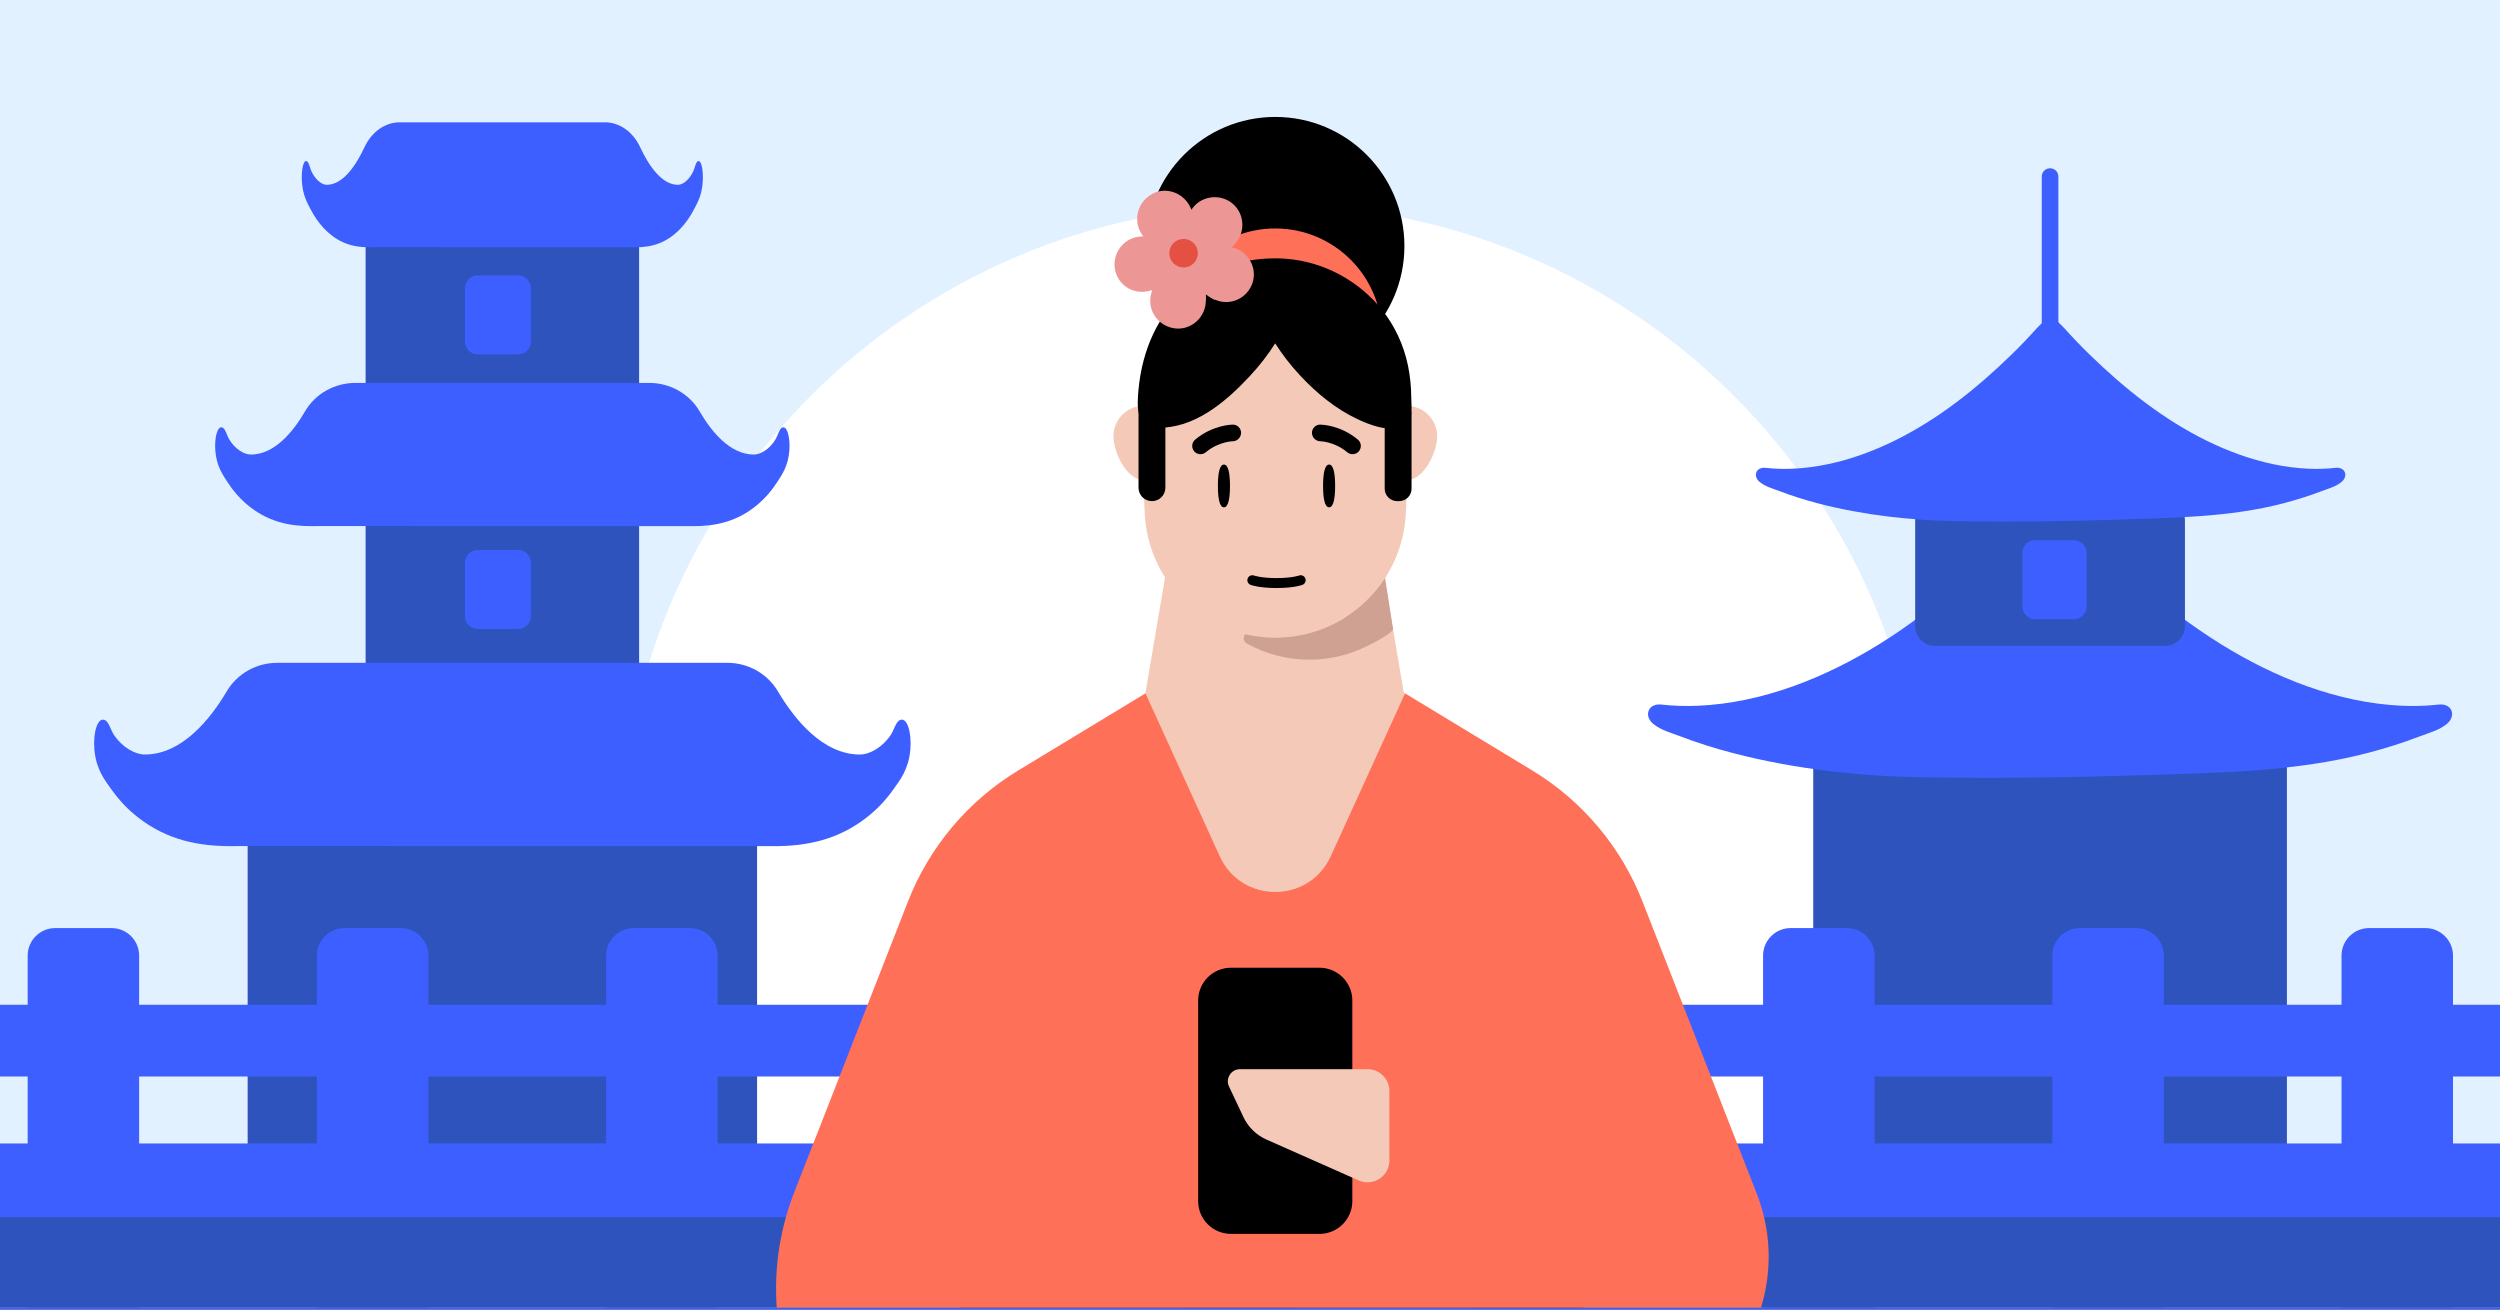
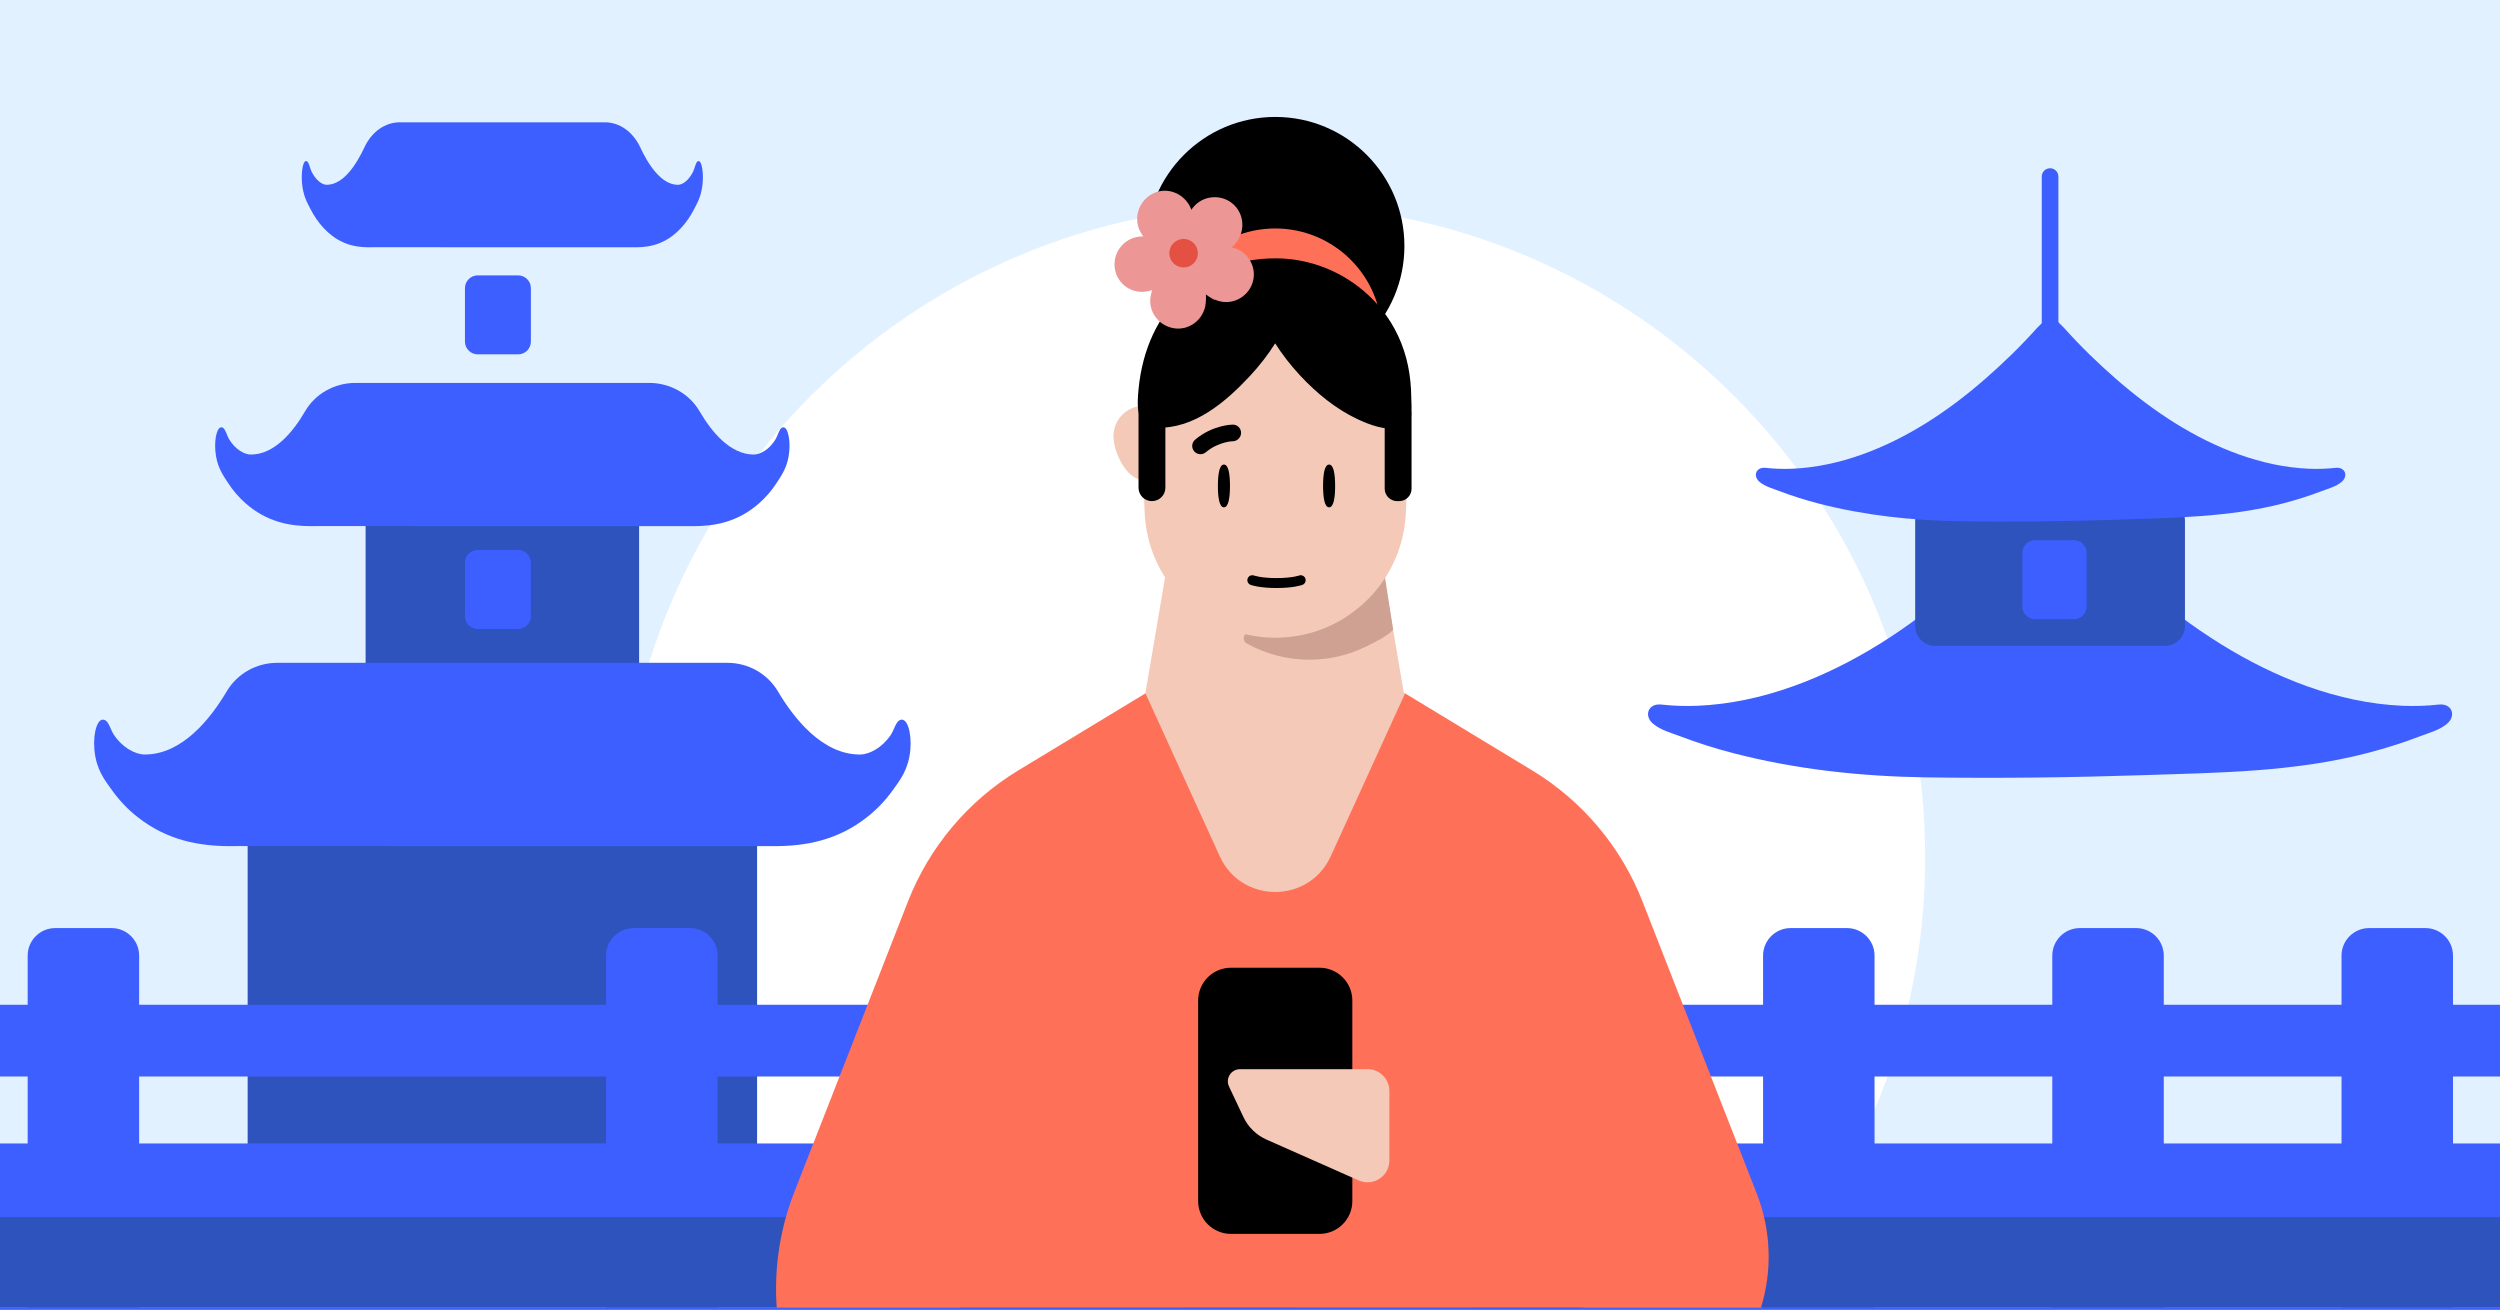
<svg xmlns="http://www.w3.org/2000/svg" fill="none" height="495" viewBox="0 0 945 495" width="945">
  <rect x="0" y="0" width="945" height="495" fill="#333333" stroke="none" />
  <clipPath id="clip0_2570_1318">
    <path d="M0 0H945V495H0Z" />
  </clipPath>
  <clipPath id="clip1_2570_1318">
    <path d="M0-.275H945V494.275H0Z" />
  </clipPath>
  <clipPath id="clip2_2570_1318">
    <path d="M0-.275H945V494.725H0Z" />
  </clipPath>
  <clipPath id="clip3_2570_1318">
    <path d="M-37.206-63.275H995.803V693.725H-37.206Z" />
  </clipPath>
  <clipPath id="clip4_2570_1318">
    <path d="M421.312 72.175H474.075V124.038H421.312Z" />
  </clipPath>
  <g clip-path="url(#clip0_2570_1318)">
    <path d="M0 0H945V495H0Z" fill="#3e5fff" />
    <g clip-path="url(#clip1_2570_1318)">
      <path d="M0 0H945V494.55H0Z" fill="#95d1f9" transform="matrix(1 0 0 1 0 -.275)" />
      <g clip-path="url(#clip2_2570_1318)">
        <path d="M0 0H945V495H0Z" fill="#3e5fff" transform="matrix(1 0 0 1 0 -.275)" />
        <g clip-path="url(#clip3_2570_1318)">
          <path d="M0 0H1033.01V757H0Z" fill="#95d1f9" transform="matrix(1 0 0 1 -37.206 -63.275)" />
          <path d="M985.577-63.27H-23.811C-29.458-63.27-34.036-58.692-34.036-53.045V560.657C-34.036 566.305-29.458 570.882-23.811 570.882H985.577C991.224 570.882 995.802 566.305 995.802 560.657V-53.045C995.802-58.692 991.224-63.27 985.577-63.27Z" fill="#e2f1ff" />
          <path d="M480.952 570.882C617.235 570.882 727.714 460.403 727.714 324.12 727.714 187.837 617.235 77.358 480.952 77.358 344.669 77.358 234.189 187.837 234.189 324.12 234.189 460.403 344.669 570.882 480.952 570.882Z" fill="#ffffff" />
-           <path d="M864.45 287.307H685.403V461.578H864.45V287.307Z" fill="#2e53bc" />
          <path d="M921.851 266.322C917.278 266.841 912.656 266.971 908.058 266.776 883.684 265.73 859.893 256.145 839.435 243.447 828.618 236.725 818.45 228.99 808.849 220.622 799.37 212.367 790.256 203.529 781.88 194.155 780.647 192.776 774.996 187.928 774.996 186.079 774.996 188.171 774.971 193.644 774.931 201.055 774.89 193.644 774.858 188.179 774.866 186.079 774.866 187.928 769.214 192.776 767.982 194.155 759.605 203.537 750.483 212.367 741.012 220.622 731.412 228.982 721.243 236.725 710.427 243.447 689.977 256.145 666.186 265.73 641.803 266.776 637.205 266.971 632.584 266.841 628.01 266.322 623.015 265.754 621.231 270.563 624.921 273.628 627.799 276.012 631.635 276.993 635.057 278.298 641.608 280.804 648.306 282.912 655.093 284.672 678.787 290.826 703.348 293.47 727.787 293.843 755.308 294.256 782.95 293.907 810.333 293.007 838.64 292.075 867.248 291.824 894.76 284.672 901.547 282.912 908.245 280.804 914.797 278.298 918.219 276.993 922.062 276.012 924.932 273.628 928.63 270.563 926.846 265.754 921.843 266.322H921.851Z" fill="#3e5fff" />
          <path d="M818.401 189.249H731.444C727.297 189.249 723.935 192.611 723.935 196.758V236.636C723.935 240.783 727.297 244.145 731.444 244.145H818.401C822.548 244.145 825.91 240.783 825.91 236.636V196.758C825.91 192.611 822.548 189.249 818.401 189.249Z" fill="#2e53bc" />
          <path d="M882.808 176.843C879.451 177.224 876.07 177.321 872.696 177.175 854.825 176.405 837.391 169.383 822.398 160.074 814.468 155.152 807.016 149.476 799.978 143.346 793.029 137.289 786.347 130.818 780.209 123.942 779.301 122.929 775.166 119.377 775.166 118.023 775.166 119.555 775.149 123.569 775.117 129.002 775.085 123.569 775.068 119.563 775.068 118.023 775.068 119.377 770.925 122.929 770.025 123.942 763.886 130.818 757.197 137.289 750.256 143.346 743.218 149.476 735.766 155.152 727.835 160.074 712.843 169.383 695.401 176.405 677.538 177.175 674.164 177.321 670.783 177.224 667.426 176.843 663.761 176.429 662.456 179.949 665.164 182.195 667.272 183.946 670.086 184.66 672.599 185.625 677.4 187.457 682.314 189.006 687.284 190.295 704.653 194.812 722.654 196.75 740.574 197.017 760.748 197.325 781.134 197.066 801.081 196.409 821.028 195.752 842.8 195.541 862.966 190.295 867.945 189.006 872.85 187.457 877.651 185.625 880.164 184.668 882.97 183.946 885.086 182.195 887.795 179.949 886.489 176.421 882.824 176.843H882.808Z" fill="#3e5fff" />
          <path d="M783.972 204.193H769.23C766.592 204.193 764.454 206.332 764.454 208.969V229.273C764.454 231.911 766.592 234.049 769.23 234.049H783.972C786.609 234.049 788.748 231.911 788.748 229.273V208.969C788.748 206.332 786.609 204.193 783.972 204.193Z" fill="#3e5fff" />
          <path d="M774.931 63.598H774.922C773.189 63.598 771.784 65.003 771.784 66.736V134.905C771.784 136.638 773.189 138.043 774.922 138.043H774.931C776.664 138.043 778.069 136.638 778.069 134.905V66.736C778.069 65.003 776.664 63.598 774.931 63.598Z" fill="#3e5fff" />
          <path d="M286.182 287.567H93.61V462.997H286.182V287.567Z" fill="#2e53bc" />
          <path d="M241.584 186.817H138.199V265.414H241.584V186.817Z" fill="#2e53bc" />
-           <path d="M241.584 91.086H138.199V145.244H241.584V91.086Z" fill="#2e53bc" />
          <g fill="#3e5fff">
            <path d="M340.007 272.265C338.572 273.052 337.907 275.987 336.748 277.739 333.545 282.563 328.72 285.207 325.006 285.207 310.824 285.207 300.072 271.495 294.048 261.319 290.107 254.67 282.866 250.55 274.992 250.55H104.768C96.886 250.55 89.645 254.678 85.704 261.327 79.688 271.503 68.952 285.199 54.778 285.199 51.064 285.199 46.231 282.555 43.036 277.731 41.877 275.979 41.212 273.044 39.777 272.257 36.947 270.709 35.106 276.839 35.682 283.39 36.347 290.94 39.704 295.002 42.08 298.359 45.226 302.811 48.599 306.176 52.037 308.876 63.324 317.747 75.422 319.847 87.188 319.847 88.558 319.847 89.88 319.831 91.177 319.806 91.177 319.847 288.59 319.847 288.59 319.847 289.888 319.831 291.226 319.847 292.612 319.847 304.378 319.847 316.476 317.755 327.755 308.876 331.201 306.168 334.575 302.803 337.721 298.359 340.097 295.002 343.445 290.94 344.11 283.39 344.686 276.839 342.853 270.709 340.015 272.257L340.007 272.265Z" />
            <path d="M295.499 161.704C294.493 162.312 294.023 164.607 293.204 165.977 290.958 169.748 287.552 171.816 284.942 171.816 275.917 171.816 268.862 163.05 264.459 155.493 260.575 148.828 253.285 144.741 245.42 144.741H134.34C126.466 144.741 119.177 148.828 115.293 155.501 110.898 163.058 103.859 171.816 94.834 171.816 92.223 171.816 88.818 169.748 86.572 165.977 85.761 164.615 85.29 162.32 84.277 161.704 82.282 160.496 80.985 165.28 81.398 170.405 81.869 176.3 84.228 179.478 85.899 182.097 88.112 185.576 90.488 188.203 92.905 190.311 100.843 197.244 109.357 198.89 117.628 198.89 118.593 198.89 119.525 198.874 120.433 198.858 120.433 198.89 259.31 198.89 259.31 198.89 260.226 198.874 261.167 198.89 262.14 198.89 270.411 198.89 278.925 197.252 286.863 190.311 289.28 188.203 291.664 185.568 293.869 182.097 295.531 179.478 297.899 176.308 298.369 170.405 298.775 165.28 297.477 160.496 295.491 161.704H295.499Z" />
            <path d="M263.64 61.044C262.935 61.579 262.61 63.581 262.043 64.765 260.47 68.058 258.094 69.858 256.269 69.858 249.969 69.858 245.039 62.211 241.966 55.611 239.257 49.797 234.157 46.229 228.668 46.229H151.092C145.595 46.229 140.502 49.797 137.786 55.619 134.713 62.211 129.799 69.85 123.499 69.85 121.674 69.85 119.298 68.049 117.725 64.757 117.158 63.565 116.833 61.562 116.128 61.035 114.733 59.981 113.833 64.157 114.117 68.625 114.441 73.766 116.095 76.539 117.255 78.826 118.796 81.858 120.458 84.153 122.153 85.994 127.699 92.043 133.642 93.478 139.416 93.478 140.089 93.478 140.738 93.47 141.378 93.446 141.378 93.478 238.366 93.478 238.366 93.478 239.006 93.47 239.663 93.478 240.344 93.478 246.126 93.478 252.061 92.051 257.607 85.994 259.294 84.153 260.956 81.858 262.505 78.826 263.664 76.539 265.319 73.774 265.643 68.625 265.927 64.157 265.019 59.981 263.632 61.035L263.64 61.044Z" />
            <path d="M195.844 104.092H180.583C177.914 104.092 175.75 106.256 175.75 108.925V129.116C175.75 131.785 177.914 133.948 180.583 133.948H195.844C198.513 133.948 200.676 131.785 200.676 129.116V108.925C200.676 106.256 198.513 104.092 195.844 104.092Z" />
            <path d="M195.844 207.899H180.583C177.914 207.899 175.75 210.063 175.75 212.732V232.922C175.75 235.591 177.914 237.755 180.583 237.755H195.844C198.513 237.755 200.676 235.591 200.676 232.922V212.732C200.676 210.063 198.513 207.899 195.844 207.899Z" />
            <path d="M987.523 379.802H-30.695V406.917H987.523V379.802Z" />
            <path d="M42.169 350.814H20.884C15.125 350.814 10.456 355.482 10.456 361.242V519.433C10.456 525.192 15.125 529.861 20.884 529.861H42.169C47.928 529.861 52.596 525.192 52.596 519.433V361.242C52.596 355.482 47.928 350.814 42.169 350.814Z" />
-             <path d="M151.498 350.814H130.213C124.454 350.814 119.785 355.482 119.785 361.242V519.433C119.785 525.192 124.454 529.861 130.213 529.861H151.498C157.257 529.861 161.926 525.192 161.926 519.433V361.242C161.926 355.482 157.257 350.814 151.498 350.814Z" />
            <path d="M260.827 350.814H239.541C233.782 350.814 229.114 355.482 229.114 361.242V519.433C229.114 525.192 233.782 529.861 239.541 529.861H260.827C266.586 529.861 271.254 525.192 271.254 519.433V361.242C271.254 355.482 266.586 350.814 260.827 350.814Z" />
            <path d="M807.479 350.814H786.193C780.434 350.814 775.766 355.482 775.766 361.242V519.433C775.766 525.192 780.434 529.861 786.193 529.861H807.479C813.238 529.861 817.906 525.192 817.906 519.433V361.242C817.906 355.482 813.238 350.814 807.479 350.814Z" />
            <path d="M698.15 350.814H676.865C671.106 350.814 666.437 355.482 666.437 361.242V519.433C666.437 525.192 671.106 529.861 676.865 529.861H698.15C703.909 529.861 708.578 525.192 708.578 519.433V361.242C708.578 355.482 703.909 350.814 698.15 350.814Z" />
            <path d="M587.41 315.371H568.947C562.408 315.371 557.108 320.671 557.108 327.21V534.239C557.108 540.778 562.408 546.078 568.947 546.078H587.41C593.948 546.078 599.249 540.778 599.249 534.239V327.21C599.249 320.671 593.948 315.371 587.41 315.371Z" />
            <path d="M478.073 315.371H459.61C453.071 315.371 447.771 320.671 447.771 327.21V534.239C447.771 540.778 453.071 546.078 459.61 546.078H478.073C484.611 546.078 489.912 540.778 489.912 534.239V327.21C489.912 320.671 484.611 315.371 478.073 315.371Z" />
            <path d="M916.807 350.814H895.522C889.763 350.814 885.094 355.482 885.094 361.242V519.433C885.094 525.192 889.763 529.861 895.522 529.861H916.807C922.566 529.861 927.235 525.192 927.235 519.433V361.242C927.235 355.482 922.566 350.814 916.807 350.814Z" />
            <path d="M992.948 432.225H-37.206V515.03H992.948V432.225Z" />
          </g>
          <path d="M986.979 460.07H-31.239V511.097H986.979V460.07Z" fill="#2e53bc" />
          <path d="M482.071 141.797C509.021 141.797 530.868 119.95 530.868 93 530.868 66.049 509.021 44.202 482.071 44.202 455.12 44.202 433.273 66.049 433.273 93 433.273 119.95 455.12 141.797 482.071 141.797Z" fill="#000000" />
          <path d="M482.038 167.023C504.313 167.023 522.371 148.966 522.371 126.691 522.371 104.416 504.313 86.359 482.038 86.359 459.763 86.359 441.706 104.416 441.706 126.691 441.706 148.966 459.763 167.023 482.038 167.023Z" fill="#ff7059" />
          <path d="M363.198 479.003C363.198 436.141 397.952 401.387 440.814 401.387H520.636C563.498 401.387 598.251 436.141 598.251 479.003V616.104C598.251 658.975 563.498 693.72 520.636 693.72H440.814C397.944 693.72 363.198 658.966 363.198 616.104V479.003Z" fill="#3d3d3d" />
          <path d="M601.503 541.659H407.244L381.629 589.5C376.042 592.695 369.945 594.227 363.904 594.227 352.381 594.227 341.11 588.64 334.242 578.44L310.435 543.118C292.061 515.841 288.258 481.282 300.235 450.639L343.194 340.808C351.27 320.131 365.955 302.689 384.937 291.199L432.997 262.081H531.079L579.139 291.199C598.122 302.689 612.806 320.139 620.883 340.808L663.842 450.639C663.964 450.947 664.069 451.239 664.199 451.548 680.741 495.091 648.087 541.659 601.519 541.659H601.503Z" fill="#ff7059" />
          <path d="M530.623 261.835C504.037 289.761 459.575 289.778 432.989 261.835L449.105 167.023H514.531L530.639 261.835H530.623Z" fill="#f4c9b8" />
          <path d="M526.604 238.03C524.463 240.51 518.785 243.222 516.219 244.467 509.795 247.617 502.544 249.362 494.933 249.362 486.368 249.362 478.299 247.149 471.282 243.231 469.052 241.978 470.351 238.488 472.862 239.054 476.31 239.837 479.911 240.249 483.585 240.249 497.467 240.249 514.559 227.275 523.461 217.862L526.571 237.761 526.604 238.018V238.03Z" fill="#cea193" />
          <path d="M443.741 164.85C443.741 171.175 438.625 181.473 432.316 181.473H432.195C425.91 181.351 420.891 171.118 420.891 164.85 420.891 158.98 425.327 154.131 431.076 153.474 431.489 153.474 431.903 153.425 432.332 153.425 435.462 153.425 438.276 154.682 440.336 156.693 442.468 158.785 443.774 161.664 443.774 164.867" fill="#f4c9b8" />
-           <path d="M543.242 164.85C543.242 171.134 538.174 181.343 531.939 181.473H531.817C526.668 181.473 522.306 174.605 520.879 168.661 520.538 167.275 520.368 166.018 520.368 164.85 520.368 158.566 525.484 153.425 531.793 153.425 532.206 153.425 532.595 153.474 533.009 153.474 533.009 153.474 533.009 153.523 533.058 153.474 538.758 154.131 543.242 159.004 543.242 164.85Z" fill="#f4c9b8" />
          <path d="M533.147 149.566C533.147 150.198 533.147 150.871 533.098 151.528V151.617L533.025 153.458 532.271 172.424 531.931 181.465 531.428 193.644C531.428 193.936 531.379 194.228 531.379 194.52 530.674 206.699 525.606 217.638 517.773 225.835 516.727 226.881 515.681 227.895 514.595 228.844 514.181 229.225 513.767 229.549 513.338 229.89 511.959 231.025 510.524 232.071 509.073 233.02 508.537 233.401 507.937 233.725 507.402 234.114 503.21 236.587 498.693 238.477 493.869 239.644 493.163 239.815 492.442 239.985 491.736 240.107 490.934 240.277 490.187 240.399 489.385 240.52 488.582 240.642 487.755 240.739 486.96 240.812 486.668 240.861 486.328 240.893 486.036 240.893 484.73 241.015 483.392 241.063 482.055 241.063 481.138 241.063 480.214 241.015 479.289 240.982 478.584 240.934 477.862 240.909 477.149 240.812 476.346 240.739 475.6 240.642 474.797 240.52H474.676C474.003 240.447 473.37 240.309 472.713 240.139 472.203 240.09 471.716 239.969 471.205 239.847 461.572 237.715 452.945 232.736 446.336 225.827 438.292 217.411 433.192 206.148 432.681 193.636L432.267 183.67V183.452L432.195 181.441 431.805 172.351 431.132 155.728 431.059 153.425 430.978 151.585C430.013 127.332 446.093 106.476 468.375 100.33 470.046 99.868 471.773 99.454 473.524 99.162 474.197 99.041 474.903 98.951 475.608 98.87 475.689 98.822 475.827 98.822 475.949 98.822 476.484 98.749 477.043 98.7 477.627 98.651 478.211 98.578 478.795 98.53 479.427 98.53 480.303 98.481 481.179 98.457 482.071 98.457 485.801 98.457 489.442 98.838 492.961 99.624 494.177 99.868 495.385 100.16 496.601 100.549 517.749 106.784 533.155 126.383 533.155 149.541" fill="#f4c9b8" />
          <path d="M498.775 365.799H465.302C458.45 365.799 452.896 371.353 452.896 378.205V454.004C452.896 460.856 458.45 466.411 465.302 466.411H498.775C505.626 466.411 511.181 460.856 511.181 454.004V378.205C511.181 371.353 505.626 365.799 498.775 365.799Z" fill="#000000" />
          <path d="M516.93 404.153H468.716C465.351 404.153 463.137 407.656 464.564 410.696L470.029 422.275C471.813 426.038 474.887 429.046 478.689 430.741L513.589 446.204C514.635 446.666 515.787 446.909 516.938 446.909 521.487 446.909 525.184 443.228 525.184 438.663V412.383C525.184 407.834 521.503 404.136 516.938 404.136" fill="#f4c9b8" />
          <path d="M459.756 256.673 432.981 262.081 461.077 323.691C469.275 341.659 494.801 341.675 503.007 323.691L531.128 262.073 497.08 253.397" fill="#f4c9b8" />
-           <path d="M464.929 183.687C464.929 188.154 464.361 191.771 462.65 191.771 460.939 191.771 460.364 188.154 460.364 183.687 460.364 179.219 460.931 175.602 462.65 175.602 464.369 175.602 464.929 179.219 464.929 183.687Z" fill="#000000" />
+           <path d="M464.929 183.687C464.929 188.154 464.361 191.771 462.65 191.771 460.939 191.771 460.364 188.154 460.364 183.687 460.364 179.219 460.931 175.602 462.65 175.602 464.369 175.602 464.929 179.219 464.929 183.687" fill="#000000" />
          <path d="M504.678 183.687C504.678 188.154 504.11 191.771 502.399 191.771 500.688 191.771 500.121 188.154 500.121 183.687 500.121 179.219 500.688 175.602 502.399 175.602 504.11 175.602 504.678 179.219 504.678 183.687Z" fill="#000000" />
          <path d="M467.897 166.107C468.659 165.515 469.138 164.607 469.129 163.585 469.105 161.891 467.727 160.496 466.008 160.504 465.675 160.504 458.434 160.601 451.777 166.172 450.447 167.275 450.277 169.221 451.38 170.575 452.482 171.897 454.453 172.067 455.783 170.964 460.648 166.877 465.983 166.788 466.056 166.788 466.746 166.78 467.378 166.488 467.905 166.115L467.897 166.107Z" fill="#000000" />
-           <path d="M497.153 166.107C496.391 165.515 495.912 164.607 495.92 163.585 495.945 161.891 497.323 160.496 499.042 160.504 499.375 160.504 506.616 160.601 513.273 166.172 514.603 167.275 514.773 169.221 513.67 170.575 512.567 171.897 510.597 172.067 509.267 170.964 504.402 166.877 499.067 166.788 498.994 166.788 498.304 166.78 497.672 166.488 497.145 166.115L497.153 166.107Z" fill="#000000" />
          <path clip-rule="evenodd" d="M474.035 217.556C473.07 217.2 471.992 217.678 471.627 218.643 471.254 219.608 471.74 220.694 472.705 221.067 472.932 221.157 473.176 221.222 473.411 221.295 473.832 221.408 474.432 221.554 475.243 221.7 476.849 221.992 479.249 222.268 482.525 222.268 485.801 222.268 488.201 221.992 489.806 221.7 490.609 221.554 491.217 221.408 491.631 221.295 491.874 221.23 492.101 221.157 492.336 221.067 493.301 220.694 493.788 219.608 493.415 218.643 493.05 217.678 491.971 217.2 491.006 217.556 491.006 217.556 490.861 217.605 490.633 217.67 490.333 217.751 489.839 217.873 489.15 218.002 487.771 218.246 485.598 218.513 482.533 218.513 479.468 218.513 477.295 218.254 475.916 218.002 475.227 217.881 474.732 217.759 474.432 217.67 474.205 217.605 474.084 217.565 474.059 217.556H474.035Z" fill="#000000" fill-rule="evenodd" />
          <path d="M482.03 97.654C454.963 97.638 433.264 116.134 430.353 147.287 429.802 153.166 429.243 161.331 437.132 161.656 451.322 162.223 463.315 151.941 472.421 142.179 476.192 138.132 479.411 133.932 482.014 129.789 484.608 133.875 487.787 138.019 491.509 142.008 497.647 148.584 504.856 154.536 513.037 158.388 517.781 160.626 523.992 162.985 529.271 161.647 530.374 161.372 531.468 160.885 532.19 160.018 534.087 157.755 533.487 152.963 533.455 150.149 533.414 146.16 533.033 142.162 532.23 138.254 530.633 130.518 527.3 123.245 522.37 117.074 514.148 106.792 502.082 99.9 489.028 98.124 486.709 97.808 484.373 97.654 482.038 97.654H482.03Z" fill="#000000" />
          <path d="M440.514 150.936C440.514 148.132 438.241 145.86 435.438 145.86 432.634 145.86 430.362 148.132 430.362 150.936V184.351C430.362 187.155 432.634 189.427 435.438 189.427 438.241 189.427 440.514 187.155 440.514 184.351V150.936Z" fill="#000000" />
          <path d="M528.866 151.779H528.12C525.522 151.779 523.417 153.885 523.417 156.482V184.725C523.417 187.322 525.522 189.428 528.12 189.428H528.866C531.463 189.428 533.569 187.322 533.569 184.725V156.482C533.569 153.885 531.463 151.779 528.866 151.779Z" fill="#000000" />
        </g>
      </g>
      <g clip-path="url(#clip4_2570_1318)">
        <g fill="#ed9696">
          <path d="M449.642 77.721C452.34 82.817 454.139 96.158 449.043 99.006 443.946 101.854 433.754 92.71 431.056 87.614 428.357 82.518 430.306 76.222 435.402 73.374 440.499 70.526 446.794 72.625 449.642 77.721Z" />
          <path d="M455.638 115.344C456.687 109.648 454.139 96.308 448.443 95.409 442.747 94.359 436.002 106.051 434.953 111.897 433.903 117.593 437.801 122.989 443.497 124.038 449.193 125.087 454.589 121.19 455.638 115.494V115.344Z" />
          <path d="M433.754 110.098C439.45 109.049 450.991 102.004 449.942 96.308 448.893 90.612 435.552 88.513 429.856 89.563 424.161 90.612 420.413 96.158 421.462 101.854 422.512 107.55 428.058 111.297 433.754 110.098Z" />
          <path d="M466.73 92.411C462.683 96.458 450.392 102.154 446.195 98.107 441.998 94.059 447.694 81.768 451.741 77.571 455.788 73.524 462.533 73.524 466.58 77.571 470.627 81.618 470.627 88.364 466.58 92.411H466.73Z" />
          <path d="M459.236 113.396C453.989 110.997 444.246 101.554 446.644 96.308 449.043 91.062 462.533 91.961 467.779 94.209 473.026 96.608 475.424 102.753 473.026 108 470.627 113.246 464.482 115.644 459.236 113.246V113.396Z" />
        </g>
        <path d="M447.394 101.104C450.374 101.104 452.79 98.689 452.79 95.708 452.79 92.728 450.374 90.312 447.394 90.312 444.414 90.312 441.998 92.728 441.998 95.708 441.998 98.689 444.414 101.104 447.394 101.104Z" fill="#e45041" />
      </g>
    </g>
  </g>
</svg>